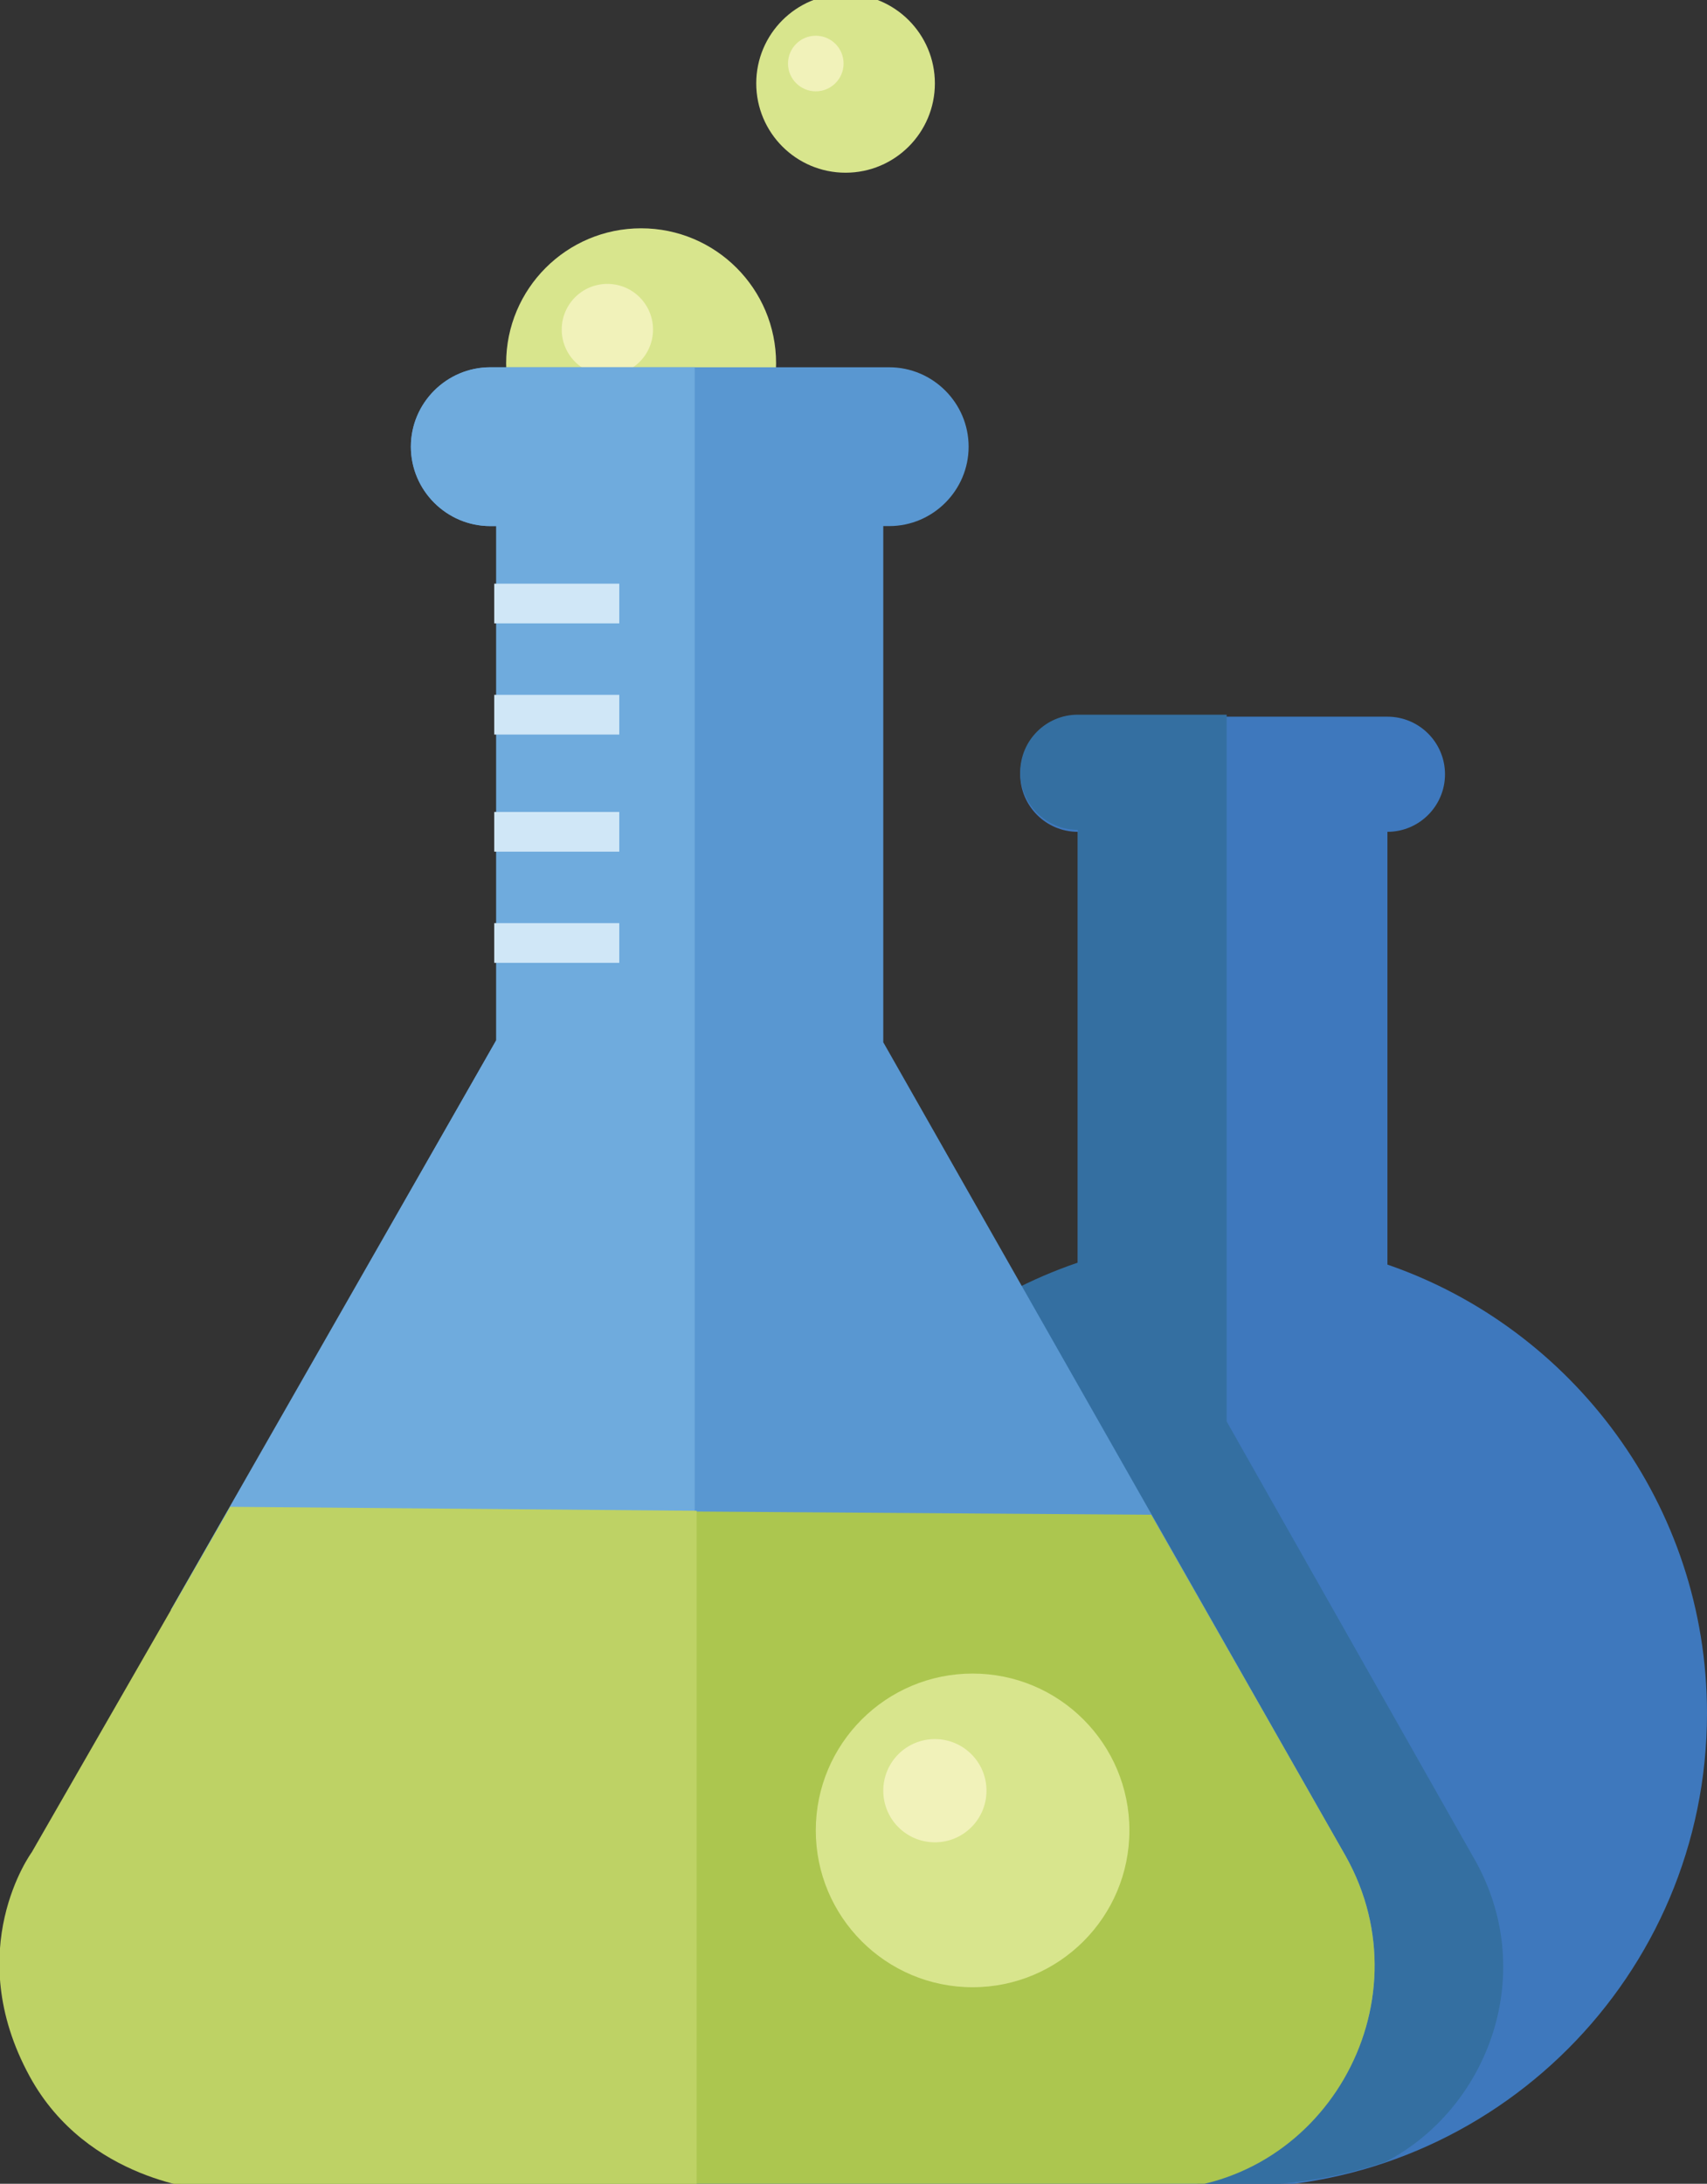
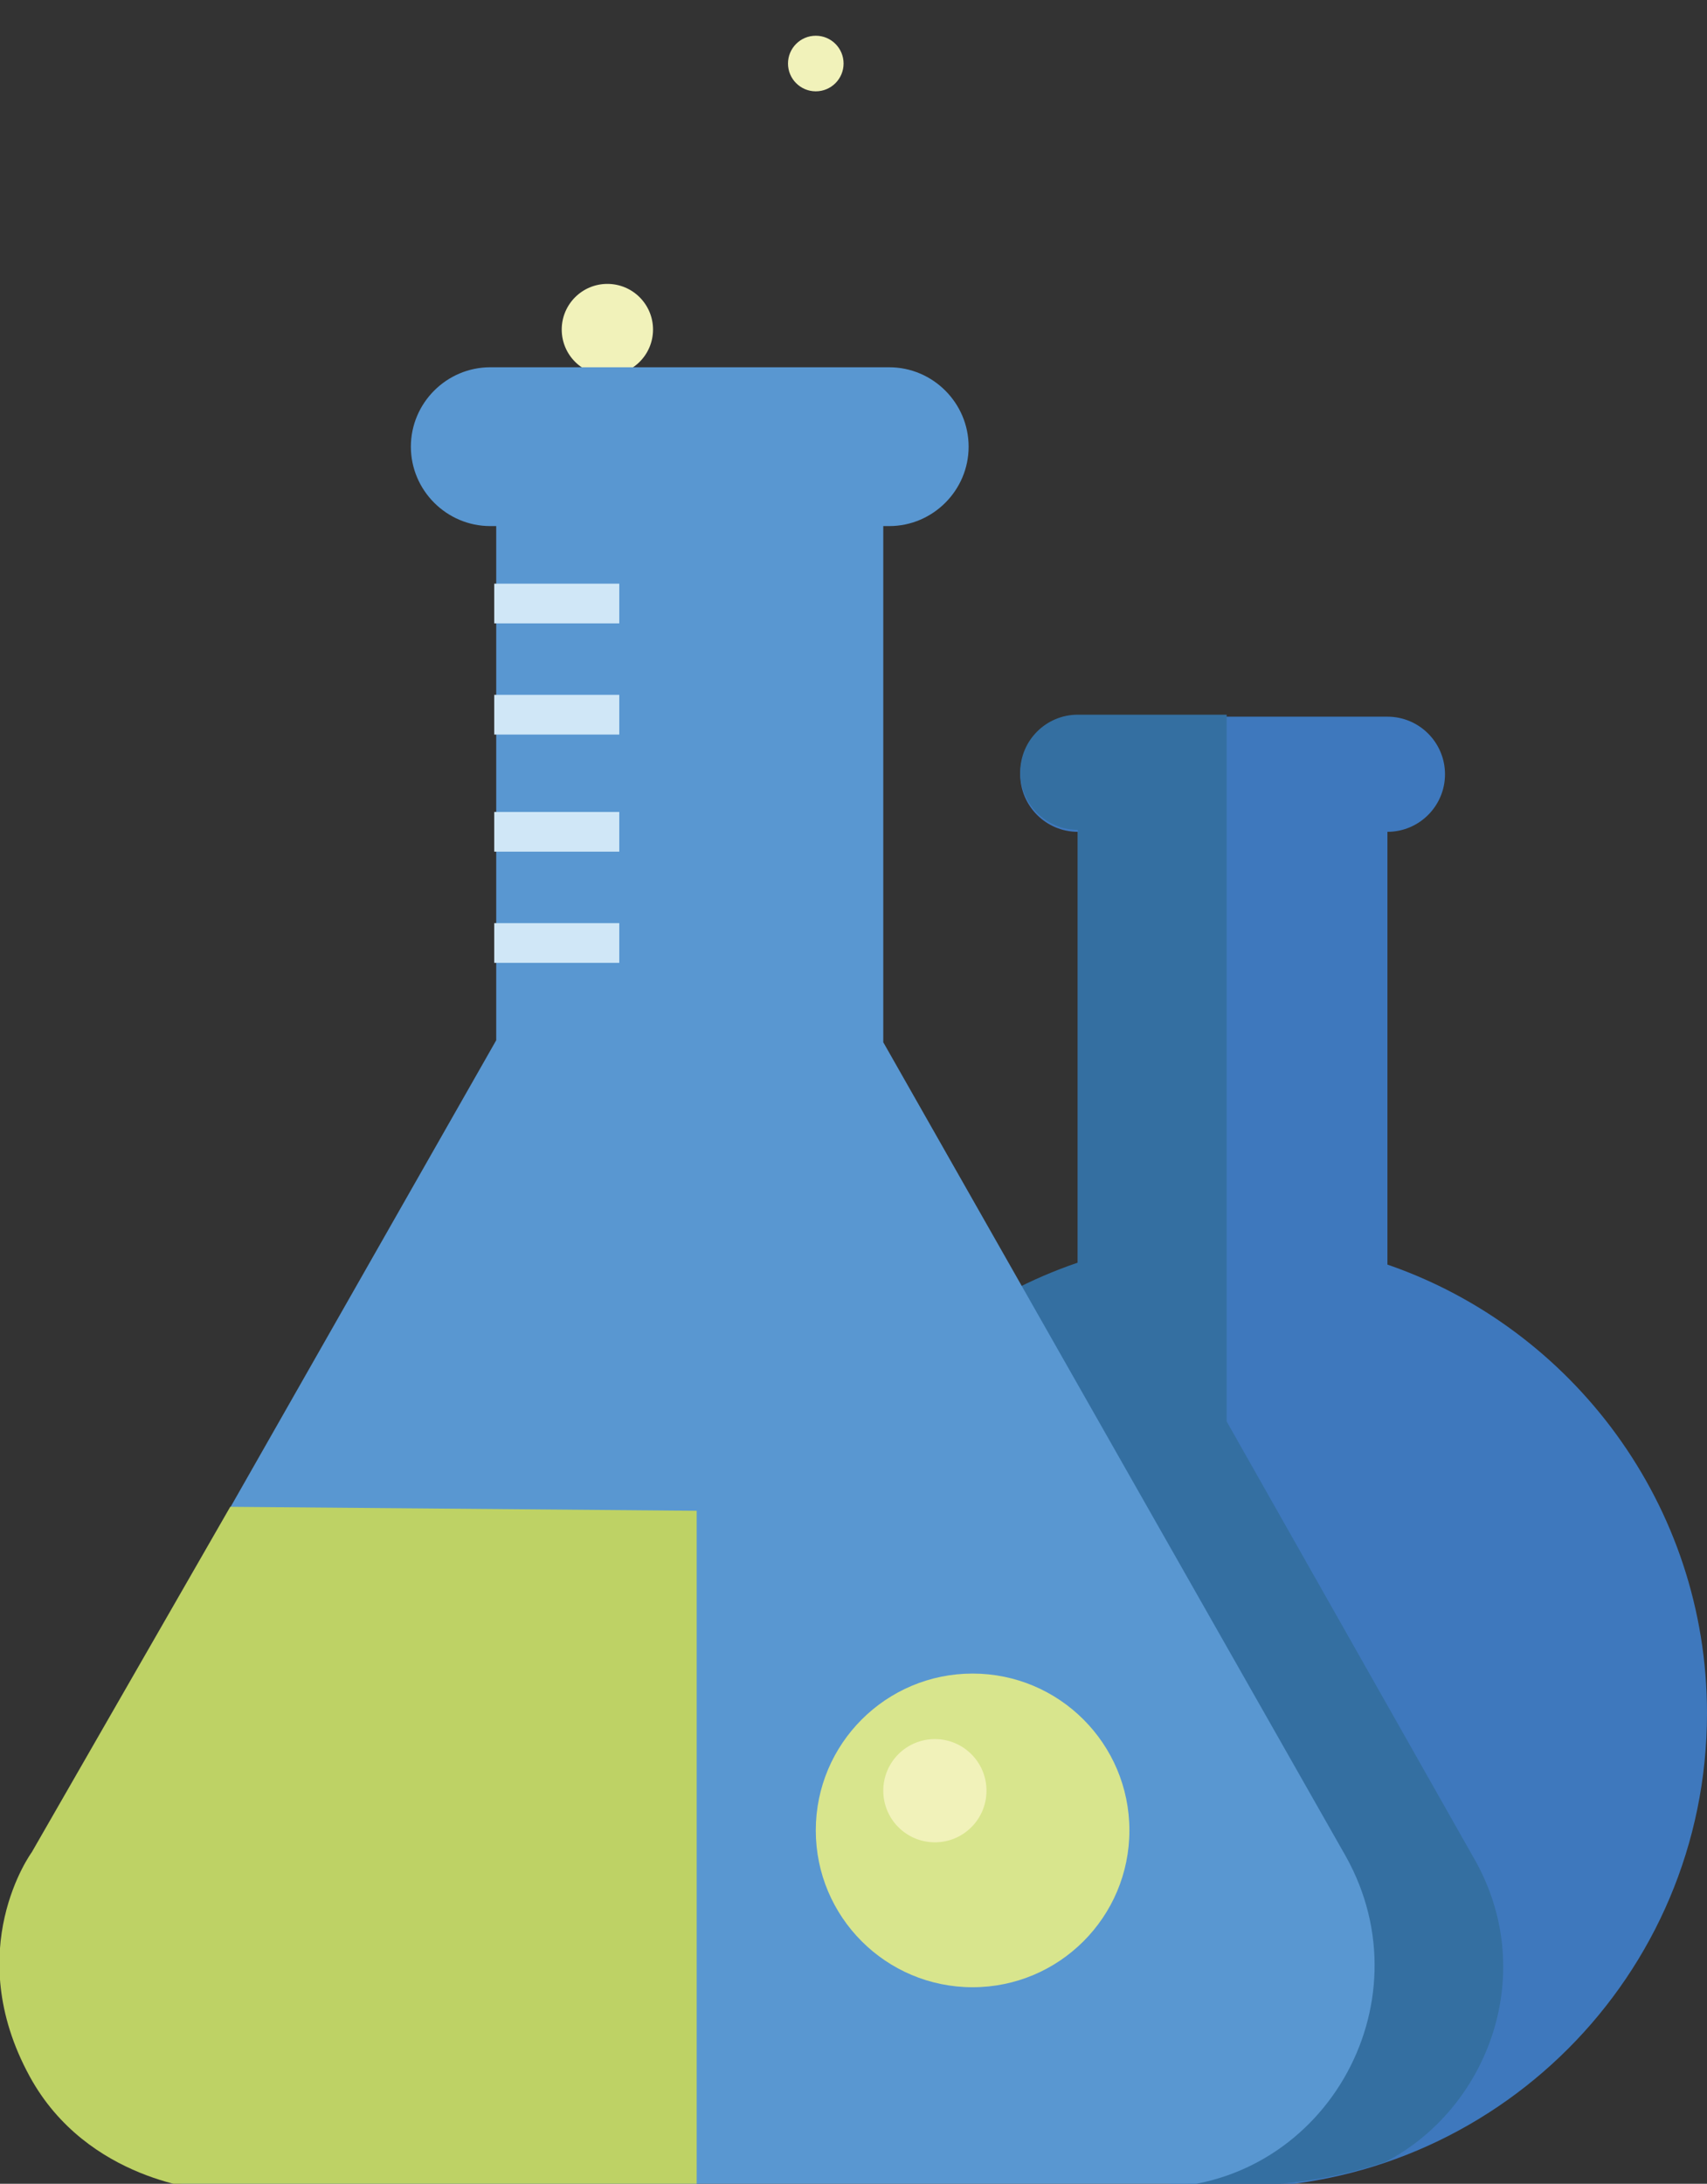
<svg xmlns="http://www.w3.org/2000/svg" version="1.1" id="Layer_2" x="0px" y="0px" viewBox="0 0 86 110" style="enable-background:new 0 0 86 110;" xml:space="preserve">
  <rect x="0" y="0" width="86" height="110" fill="#333333" stroke="none" />
  <style type="text/css">
	.st0{fill:#3E78BD;}
	.st1{fill:#346FA1;}
	.st2{fill:#D8E58D;}
	.st3{fill:#F1F2BA;}
	.st4{fill:#5997D1;}
	.st5{fill:#6FABDD;}
	.st6{fill:#ACC64F;}
	.st7{fill:none;stroke:#D0E7F7;stroke-width:2;stroke-linejoin:round;stroke-miterlimit:10;}
	.st8{fill:#BED265;}
</style>
  <g>
    <path class="st0" d="M69.9,63.7V41.9c1.6,0,2.9-1.3,2.9-2.9v0c0-1.6-1.3-2.9-2.9-2.9H54.3c-1.6,0-2.9,1.3-2.9,2.9v0   c0,1.6,1.3,2.9,2.9,2.9v21.8c-9.4,3.2-16.1,12.1-16.1,22.6c0,13.2,10.7,23.9,23.9,23.9c13.2,0,23.9-10.7,23.9-23.9   C86,75.8,79.2,66.9,69.9,63.7z" />
    <path class="st1" d="M74.2,93.5L61.8,71.6V36h-7.5c-1.6,0-2.9,1.3-2.9,2.9v0c0,1.6,1.3,2.9,2.9,2.9v21.8   c-9.4,3.2-16.1,12.1-16.1,22.6c0,0,0,0,0,0c0,0,0,0,0,0c0,13.1,10.6,23.8,23.7,23.9v0c0.1,0,0.2,0,0.3,0c2.7,0,5.2-0.4,7.6-1.2   C75,106.2,77.6,99.3,74.2,93.5z" />
-     <circle class="st2" cx="32.3" cy="18.3" r="6.8" />
    <circle class="st3" cx="30.6" cy="16.6" r="2.3" />
    <path class="st4" d="M67.8,93.5l-23.3-41v-26h0.3c2.2,0,4-1.8,4-4c0-2.2-1.8-4-4-4H24.7c-2.2,0-4,1.8-4,4c0,2.2,1.8,4,4,4h0.3v25.9   L1.6,93.5c-4.2,7.5,1.2,16.7,9.7,16.7H58C66.6,110.3,72,101,67.8,93.5z" />
    <g>
-       <path class="st5" d="M35.1,18.5H24.7c-2.2,0-4,1.8-4,4c0,2.2,1.8,4,4,4h0.3v25.9L8.6,81.1h26.4V18.5z" />
-     </g>
-     <path class="st6" d="M58.1,110.3H11.3c-8.6,0-9.9-9.3-5.7-16.7l9.8-17.6L58,76.3l9.8,17.2C72,101,66.6,110.3,58.1,110.3z" />
+       </g>
    <line class="st7" x1="24.9" y1="30.4" x2="31.2" y2="30.4" />
    <line class="st7" x1="24.9" y1="36" x2="31.2" y2="36" />
    <line class="st7" x1="24.9" y1="41.9" x2="31.2" y2="41.9" />
    <line class="st7" x1="24.9" y1="47.5" x2="31.2" y2="47.5" />
    <path class="st8" d="M35.1,110.3V76.1l-23.5-0.2L1.6,93.3c0,0-3.6,4.9-0.1,11.3c2.9,5.3,8.9,5.7,8.9,5.7L35.1,110.3z" />
-     <circle class="st2" cx="42.6" cy="4.2" r="4.5" />
    <circle class="st3" cx="41.1" cy="3.2" r="1.4" />
    <circle class="st2" cx="49" cy="92.2" r="7.9" />
    <circle class="st3" cx="47.1" cy="90.2" r="2.6" />
  </g>
</svg>